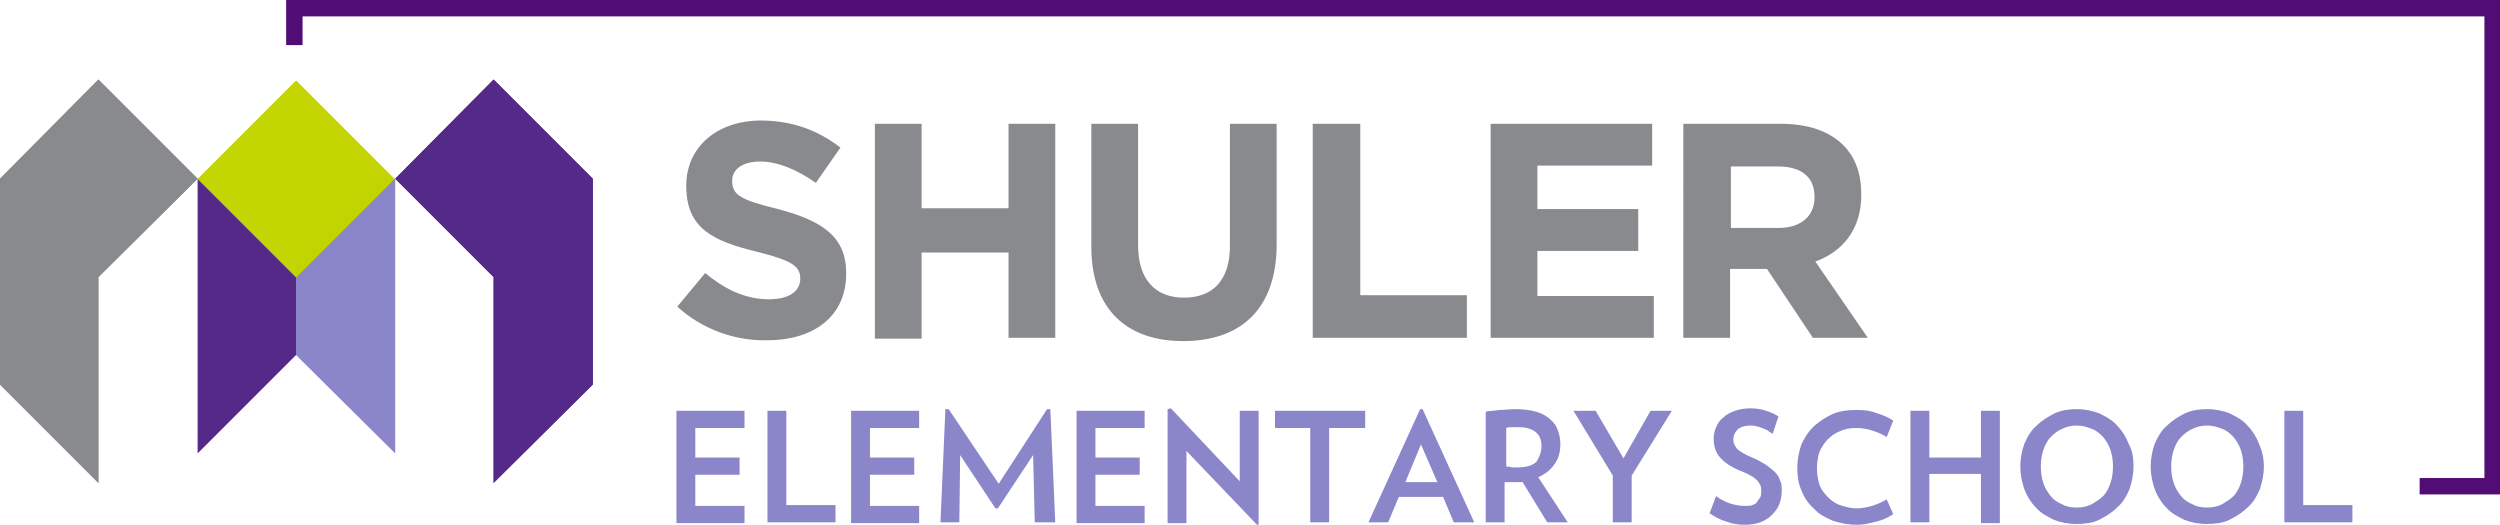
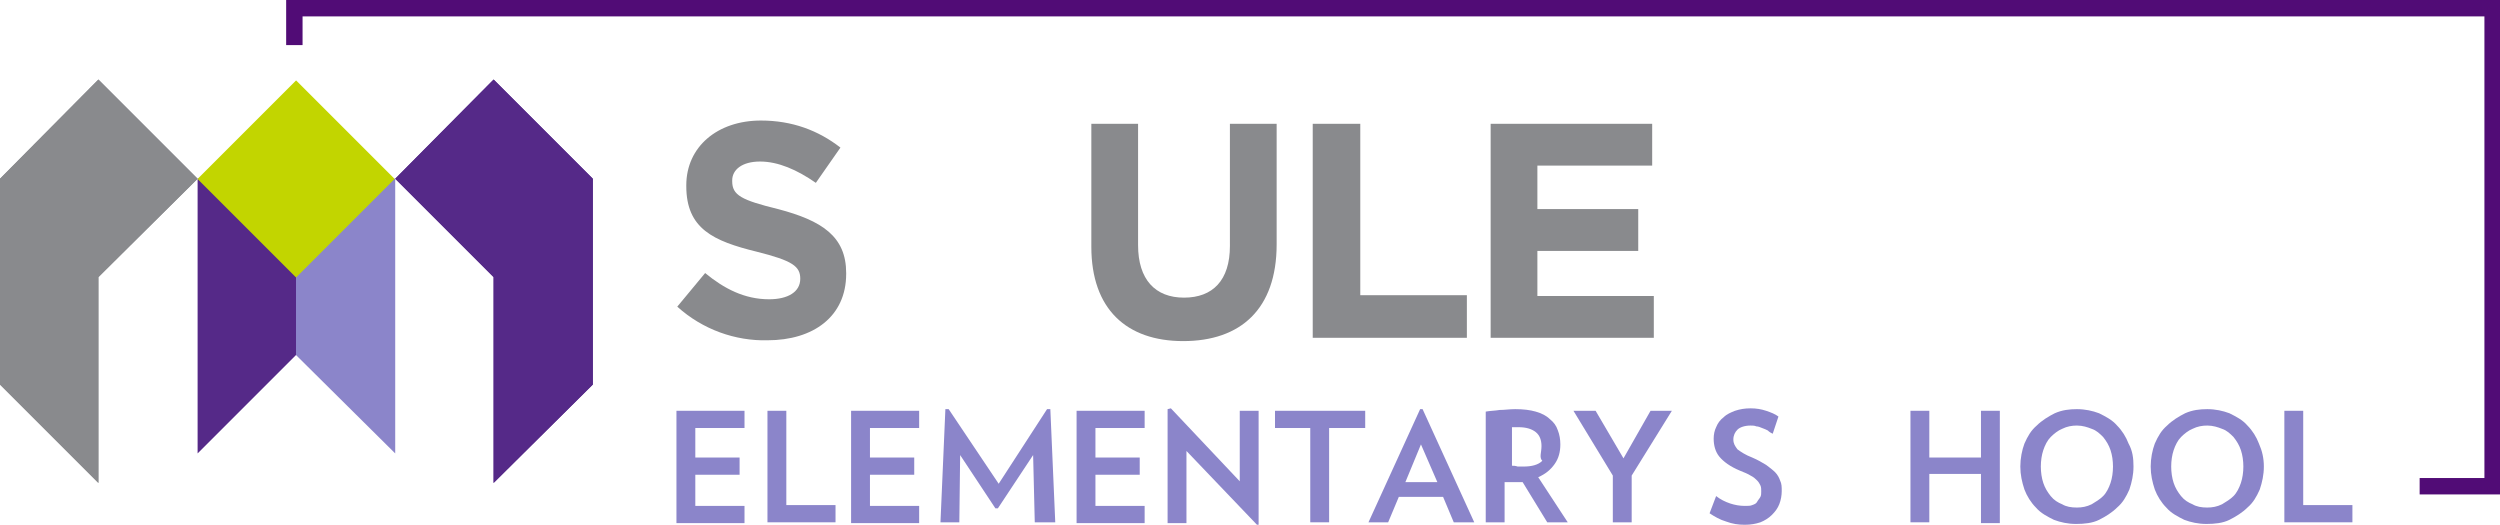
<svg xmlns="http://www.w3.org/2000/svg" version="1.1" id="Layer_1" x="0px" y="0px" viewBox="0 0 304.9 64" style="enable-background:new 0 0 304.9 64;" xml:space="preserve">
  <style type="text/css">
	.st0{fill:#8A8A8D;}
	.st1{fill:#8D85CA;}
	.st2{fill:#552988;}
	.st3{fill:#C4D600;}
	.st4{fill:#520A76;}
	.st5{fill:#898A8D;}
	.st6{fill:#8B85CA;}
	.st7{fill-rule:evenodd;clip-rule:evenodd;fill:#552988;}
	.st8{fill-rule:evenodd;clip-rule:evenodd;fill:#898A8D;}
	.st9{fill-rule:evenodd;clip-rule:evenodd;fill:#8B85CA;}
	.st10{fill-rule:evenodd;clip-rule:evenodd;fill:#C2D500;}
	.st11{fill:#510C76;}
</style>
  <g>
    <g>
      <g>
        <path class="st5" d="M82.6,37.4l3.4-4.1c2.3,1.9,4.8,3.2,7.8,3.2c2.3,0,3.8-0.9,3.8-2.5V34c0-1.5-0.9-2.2-5.3-3.3     c-5.3-1.3-8.6-2.8-8.6-8v-0.1c0-4.7,3.8-7.9,9.1-7.9c3.8,0,7,1.2,9.7,3.3l-3,4.3c-2.3-1.6-4.6-2.6-6.8-2.6c-2.2,0-3.4,1-3.4,2.3     v0.1c0,1.7,1.1,2.3,5.6,3.4c5.3,1.4,8.3,3.3,8.3,7.8v0.1c0,5.2-4,8.1-9.6,8.1C89.7,41.6,85.7,40.2,82.6,37.4z" />
-         <path class="st5" d="M106.7,15.1h5.7v10.3H123V15.1h5.7v26.1H123V30.8h-10.6v10.5h-5.7V15.1z" />
        <path class="st5" d="M133.1,30.1V15.1h5.7v14.8c0,4.2,2.1,6.4,5.6,6.4s5.6-2.1,5.6-6.3V15.1h5.7v14.7c0,7.9-4.4,11.8-11.4,11.8     C137.4,41.6,133.1,37.7,133.1,30.1z" />
        <path class="st5" d="M160.2,15.1h5.7V36h13v5.2h-18.8V15.1z" />
        <path class="st5" d="M181.8,15.1h19.7v5.1h-14v5.3h12.3v5.1h-12.3v5.5h14.2v5.1h-19.9V15.1z" />
-         <path class="st5" d="M205.3,15.1h11.9c3.3,0,5.9,0.9,7.6,2.6c1.5,1.5,2.2,3.5,2.2,6v0.1c0,4.2-2.3,6.9-5.6,8.1l6.4,9.3h-6.7     l-5.6-8.4h-4.5v8.4h-5.7V15.1z M216.9,27.8c2.8,0,4.4-1.5,4.4-3.7v-0.1c0-2.5-1.7-3.7-4.5-3.7h-5.7v7.5H216.9z" />
      </g>
    </g>
    <g>
      <g>
        <path class="st6" d="M82.5,63.7V50.1h8.3v2.1h-6v3.6h5.4v2.1h-5.4v3.8h6v2.1H82.5z" />
        <path class="st6" d="M93.6,63.7V50.1h2.3v11.5h6v2.1H93.6z" />
        <path class="st6" d="M103.8,63.7V50.1h8.3v2.1h-6v3.6h5.4v2.1h-5.4v3.8h6v2.1H103.8z" />
        <path class="st6" d="M126.2,63.7l-0.2-8.2l-4.3,6.5h-0.3l-4.3-6.5l-0.1,8.2h-2.3l0.6-13.8l0.4,0l6.1,9.1l5.9-9.1l0.4,0l0.6,13.8     H126.2z" />
        <path class="st6" d="M131.3,63.7V50.1h8.3v2.1h-6v3.6h5.4v2.1h-5.4v3.8h6v2.1H131.3z" />
        <path class="st6" d="M153.3,64l-8.6-9v8.8h-2.3V49.9l0.4-0.1l8.4,8.9v-8.6h2.3v13.9L153.3,64z" />
        <path class="st6" d="M162.1,52.2v11.5h-2.3V52.2h-4.3v-2.1h11v2.1H162.1z" />
        <path class="st6" d="M177.3,63.7l-1.3-3.1h-5.4l-1.3,3.1h-2.4l6.3-13.8h0.3l6.3,13.8H177.3z M173.3,54.2l-1.9,4.6h3.9L173.3,54.2     z" />
-         <path class="st6" d="M188.7,63.7l-3-4.9c-0.1,0-0.2,0-0.4,0c-0.1,0-0.2,0-0.4,0c-0.2,0-0.5,0-0.7,0c-0.2,0-0.5,0-0.7,0v4.9h-2.3     V50.2c0.5-0.1,1.1-0.1,1.7-0.2c0.6,0,1.2-0.1,1.9-0.1c1,0,1.8,0.1,2.5,0.3c0.7,0.2,1.3,0.5,1.7,0.9c0.5,0.4,0.8,0.8,1,1.4     c0.2,0.5,0.3,1.1,0.3,1.7c0,0.9-0.2,1.7-0.7,2.4s-1.1,1.2-2,1.6l3.6,5.5H188.7z M188,54.4c0-0.7-0.2-1.3-0.7-1.7     c-0.5-0.4-1.2-0.6-2.1-0.6c-0.3,0-0.6,0-0.8,0c-0.3,0-0.5,0-0.7,0.1v4.7c0.2,0,0.4,0,0.7,0.1c0.2,0,0.5,0,0.7,0     c1,0,1.8-0.2,2.3-0.7C187.7,55.8,188,55.2,188,54.4z" />
+         <path class="st6" d="M188.7,63.7l-3-4.9c-0.1,0-0.2,0-0.4,0c-0.1,0-0.2,0-0.4,0c-0.2,0-0.5,0-0.7,0c-0.2,0-0.5,0-0.7,0v4.9h-2.3     V50.2c0.5-0.1,1.1-0.1,1.7-0.2c0.6,0,1.2-0.1,1.9-0.1c1,0,1.8,0.1,2.5,0.3c0.7,0.2,1.3,0.5,1.7,0.9c0.5,0.4,0.8,0.8,1,1.4     c0.2,0.5,0.3,1.1,0.3,1.7c0,0.9-0.2,1.7-0.7,2.4s-1.1,1.2-2,1.6l3.6,5.5H188.7z M188,54.4c0-0.7-0.2-1.3-0.7-1.7     c-0.5-0.4-1.2-0.6-2.1-0.6c-0.3,0-0.6,0-0.8,0v4.7c0.2,0,0.4,0,0.7,0.1c0.2,0,0.5,0,0.7,0     c1,0,1.8-0.2,2.3-0.7C187.7,55.8,188,55.2,188,54.4z" />
        <path class="st6" d="M199,58v5.7h-2.3V58l-4.8-7.9h2.7l3.4,5.8l3.3-5.8h2.6L199,58z" />
        <path class="st6" d="M217.3,59.9c0,0.5-0.1,1.1-0.3,1.6c-0.2,0.5-0.5,0.9-0.9,1.3c-0.4,0.4-0.9,0.7-1.4,0.9     c-0.6,0.2-1.2,0.3-1.9,0.3c-0.8,0-1.5-0.1-2.3-0.4c-0.7-0.2-1.4-0.6-2-1l0.8-2.1c0.5,0.4,1.1,0.7,1.7,0.9     c0.6,0.2,1.2,0.3,1.8,0.3c0.4,0,0.7,0,0.9-0.1c0.3-0.1,0.5-0.2,0.6-0.4s0.3-0.4,0.4-0.6c0.1-0.2,0.1-0.4,0.1-0.7     c0-0.2,0-0.5-0.1-0.7c-0.1-0.2-0.2-0.4-0.4-0.6c-0.2-0.2-0.4-0.4-0.8-0.6c-0.3-0.2-0.8-0.4-1.3-0.6c-1.2-0.5-2-1.1-2.5-1.7     c-0.5-0.6-0.7-1.4-0.7-2.2c0-0.5,0.1-1,0.3-1.4c0.2-0.5,0.5-0.9,0.9-1.2c0.4-0.4,0.9-0.6,1.4-0.8c0.6-0.2,1.2-0.3,1.9-0.3     c0.7,0,1.3,0.1,1.9,0.3c0.6,0.2,1.1,0.4,1.5,0.7l-0.7,2.1c-0.2-0.1-0.4-0.2-0.6-0.4c-0.2-0.1-0.4-0.2-0.7-0.3     c-0.2-0.1-0.5-0.2-0.7-0.2c-0.2-0.1-0.5-0.1-0.7-0.1c-0.7,0-1.3,0.2-1.6,0.5c-0.3,0.3-0.5,0.7-0.5,1.2s0.2,0.8,0.5,1.2     c0.4,0.3,1,0.7,1.8,1c0.7,0.3,1.2,0.6,1.7,0.9c0.4,0.3,0.8,0.6,1.1,0.9c0.3,0.3,0.5,0.7,0.6,1C217.3,59,217.3,59.4,217.3,59.9z" />
-         <path class="st6" d="M230.9,62.7c-0.6,0.4-1.2,0.7-2,0.9c-0.8,0.2-1.6,0.4-2.4,0.4c-1.1,0-2.1-0.2-3-0.5     c-0.9-0.4-1.7-0.8-2.3-1.5c-0.7-0.6-1.2-1.4-1.5-2.2c-0.4-0.9-0.5-1.8-0.5-2.8c0-1,0.2-1.9,0.5-2.8c0.4-0.9,0.9-1.6,1.5-2.2     c0.7-0.6,1.4-1.1,2.3-1.5c0.9-0.4,1.9-0.5,3-0.5c0.9,0,1.7,0.1,2.4,0.4c0.7,0.2,1.4,0.5,2,0.9l-0.8,2c-0.5-0.3-1.1-0.6-1.8-0.8     c-0.6-0.2-1.3-0.3-1.9-0.3c-0.7,0-1.4,0.1-2,0.4c-0.6,0.2-1.1,0.6-1.5,1c-0.4,0.4-0.7,0.9-1,1.5c-0.2,0.6-0.3,1.3-0.3,2     s0.1,1.4,0.3,2c0.2,0.6,0.6,1.1,1,1.5c0.4,0.4,0.9,0.8,1.5,1s1.3,0.4,2,0.4c0.6,0,1.2-0.1,1.9-0.3s1.3-0.5,1.8-0.8L230.9,62.7z" />
        <path class="st6" d="M241.6,63.7v-5.9h-6.3v5.9H233V50.1h2.3v5.7h6.3v-5.7h2.3v13.7H241.6z" />
        <path class="st6" d="M260.2,56.9c0,1-0.2,1.9-0.5,2.8c-0.4,0.9-0.8,1.6-1.5,2.2c-0.6,0.6-1.4,1.1-2.2,1.5     c-0.8,0.4-1.8,0.5-2.8,0.5c-1,0-1.9-0.2-2.7-0.5c-0.8-0.4-1.6-0.8-2.2-1.5c-0.6-0.6-1.1-1.4-1.4-2.2c-0.3-0.9-0.5-1.8-0.5-2.8     c0-1,0.2-2,0.5-2.8c0.4-0.9,0.8-1.6,1.5-2.2c0.6-0.6,1.4-1.1,2.2-1.5c0.9-0.4,1.8-0.5,2.7-0.5c1,0,1.9,0.2,2.7,0.5     c0.8,0.4,1.6,0.8,2.2,1.5c0.6,0.6,1.1,1.4,1.4,2.2C260.1,55,260.2,55.9,260.2,56.9z M257.7,56.9c0-0.7-0.1-1.4-0.3-2     c-0.2-0.6-0.5-1.1-0.9-1.6c-0.4-0.4-0.8-0.8-1.4-1c-0.5-0.2-1.1-0.4-1.8-0.4c-0.6,0-1.2,0.1-1.8,0.4c-0.5,0.2-1,0.6-1.4,1     c-0.4,0.4-0.7,1-0.9,1.6c-0.2,0.6-0.3,1.3-0.3,2c0,0.7,0.1,1.4,0.3,2c0.2,0.6,0.5,1.1,0.9,1.6s0.9,0.8,1.4,1     c0.5,0.3,1.1,0.4,1.8,0.4c0.6,0,1.2-0.1,1.8-0.4c0.5-0.3,1-0.6,1.4-1s0.7-1,0.9-1.6C257.6,58.3,257.7,57.6,257.7,56.9z" />
        <path class="st6" d="M276.1,56.9c0,1-0.2,1.9-0.5,2.8c-0.4,0.9-0.8,1.6-1.5,2.2c-0.6,0.6-1.4,1.1-2.2,1.5     c-0.8,0.4-1.8,0.5-2.8,0.5c-1,0-1.9-0.2-2.7-0.5c-0.8-0.4-1.6-0.8-2.2-1.5c-0.6-0.6-1.1-1.4-1.4-2.2c-0.3-0.9-0.5-1.8-0.5-2.8     c0-1,0.2-2,0.5-2.8c0.4-0.9,0.8-1.6,1.5-2.2c0.6-0.6,1.4-1.1,2.2-1.5c0.9-0.4,1.8-0.5,2.7-0.5c1,0,1.9,0.2,2.7,0.5     c0.8,0.4,1.6,0.8,2.2,1.5c0.6,0.6,1.1,1.4,1.4,2.2C275.9,55,276.1,55.9,276.1,56.9z M273.6,56.9c0-0.7-0.1-1.4-0.3-2     c-0.2-0.6-0.5-1.1-0.9-1.6c-0.4-0.4-0.8-0.8-1.4-1c-0.5-0.2-1.1-0.4-1.8-0.4c-0.6,0-1.2,0.1-1.8,0.4c-0.5,0.2-1,0.6-1.4,1     c-0.4,0.4-0.7,1-0.9,1.6c-0.2,0.6-0.3,1.3-0.3,2c0,0.7,0.1,1.4,0.3,2c0.2,0.6,0.5,1.1,0.9,1.6s0.9,0.8,1.4,1     c0.5,0.3,1.1,0.4,1.8,0.4c0.6,0,1.2-0.1,1.8-0.4c0.5-0.3,1-0.6,1.4-1s0.7-1,0.9-1.6C273.5,58.3,273.6,57.6,273.6,56.9z" />
        <path class="st6" d="M278.6,63.7V50.1h2.3v11.5h6v2.1H278.6z" />
      </g>
    </g>
    <g>
      <polygon class="st7" points="36.1,21.8 24.1,21.8 24.1,55.3 36.1,43.3   " />
      <polygon class="st8" points="24.1,21.8 12,9.7 0,21.8 0,46.9 12,58.9 12,33.8 12,33.8   " />
      <polygon class="st7" points="60.2,9.7 48.2,21.8 60.2,33.8 60.2,58.9 72.3,46.9 72.3,46.9 72.3,21.8   " />
      <polygon class="st9" points="36.1,21.8 36.1,43.3 48.2,55.3 48.2,55.3 48.2,21.8   " />
      <rect x="27.6" y="13.3" transform="matrix(0.707 -0.707 0.707 0.707 -4.825 31.935)" class="st10" width="17" height="17" />
      <polygon class="st8" points="24.1,21.8 12,9.7 0,21.8 0,46.9 12,58.9 12,33.8   " />
      <polygon class="st7" points="60.2,9.7 48.2,21.8 60.2,33.8 60.2,58.9 72.3,46.9 72.3,21.8   " />
    </g>
    <g>
      <polygon class="st11" points="34.9,0 34.9,5.5 36.9,5.5 36.9,2 303,2 303,58.3 295.1,58.3 295.1,60.3 304.9,60.3 304.9,0   " />
    </g>
  </g>
</svg>